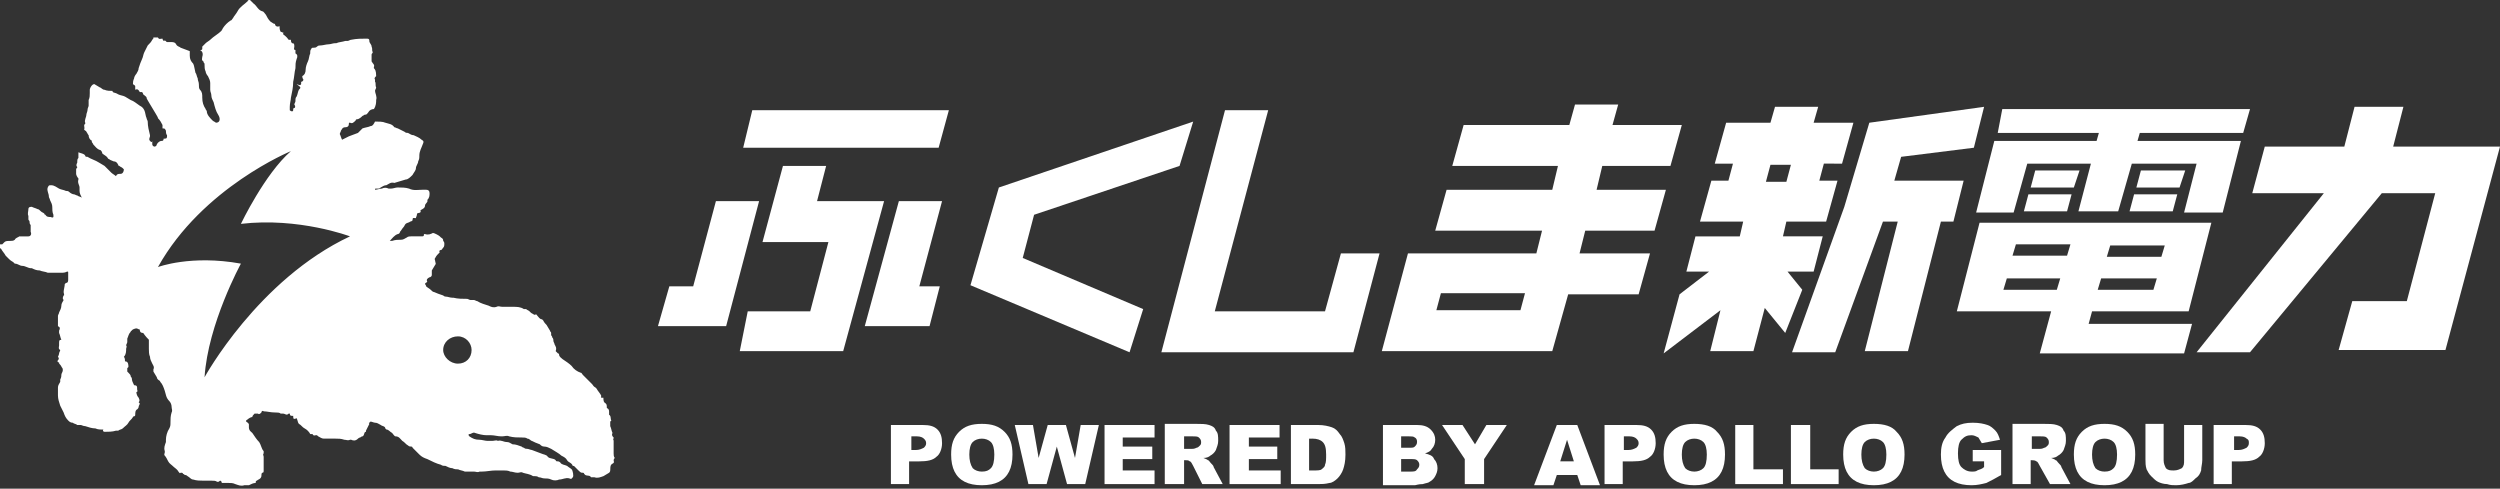
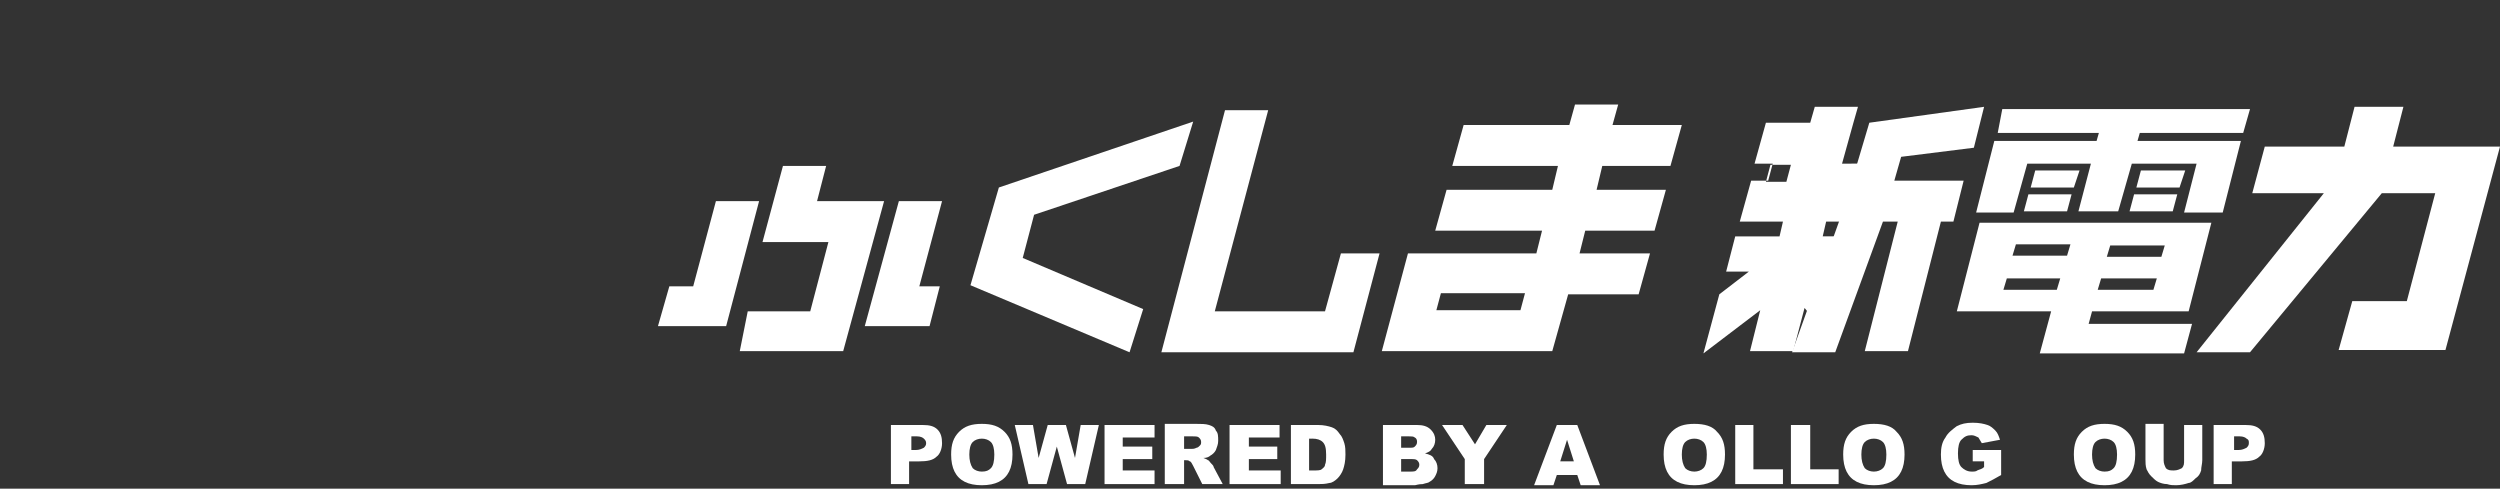
<svg xmlns="http://www.w3.org/2000/svg" version="1.1" id="レイヤー_1" x="0px" y="0px" viewBox="0 0 220 43" style="enable-background:new 0 0 220 43;" xml:space="preserve">
  <rect x="0" y="0" width="220" height="43" fill="#333333" stroke="none" />
  <style type="text/css">
	.st0{fill:#FFFFFF;}
</style>
  <g>
    <g>
-       <polygon class="st0" points="82.6,13 65.4,13 66.2,9.7 83.5,9.7   " />
      <polygon class="st0" points="182.5,16.5 178.7,16.5 179.1,15 183,15   " />
      <polygon class="st0" points="181.9,18.6 178.1,18.6 178.5,17.1 182.3,17.1   " />
      <polygon class="st0" points="191.8,16.5 188,16.5 188.4,15 192.3,15   " />
      <polygon class="st0" points="191.2,18.6 187.4,18.6 187.8,17.1 191.6,17.1   " />
      <polygon class="st0" points="77.8,17.7 71.9,17.7 72.7,14.6 68.9,14.6 67.1,21.3 72.9,21.3 71.3,27.4 65.8,27.4 65.1,30.9     74.2,30.9 74.2,30.9   " />
      <polygon class="st0" points="82.9,17.7 79.1,17.7 76.1,28.7 81.8,28.7 82.7,25.2 80.9,25.2   " />
      <polygon class="st0" points="103.8,14.6 105,10.7 87.9,16.5 85.4,25.1 99.4,31 100.6,27.2 90,22.7 91,18.9   " />
      <polygon class="st0" points="63,17.7 61,25.2 58.9,25.2 57.9,28.7 63.9,28.7 66.8,17.7   " />
      <polygon class="st0" points="118,22.3 116.6,27.4 106.9,27.4 111.6,9.7 107.8,9.7 102.2,31 119.1,31 121.4,22.3   " />
      <path class="st0" d="M147,14.6l1-3.6h-6.1l0.5-1.8h-3.8l-0.5,1.8h-9.3l-1,3.6h9.3l-0.5,2.1h-9.3l-1,3.6h9.4l-0.5,2H124h-0.1    l-2.3,8.6h0h15l1.4-5h6.2l1-3.6h-6.2l0.5-2h6.1l1-3.6h-6.1l0.5-2.1H147z M133.8,27.3h-7.4l0.4-1.5h7.4L133.8,27.3z" />
-       <path class="st0" d="M162.1,14.4l1-3.6h-3.5l0.4-1.4h-3.8l-0.4,1.4h-3.9l-1,3.6h1.6l-0.4,1.5h-1.5l-1,3.6h3.8l-0.3,1.3h-3.9    l-0.8,3.1h2l-2.6,2l-1.4,5.2l5-3.8l-0.9,3.6h3.8l1-3.8l1.8,2.2l1.5-3.8l-1.3-1.6h2.3l0.8-3.1h-3.5l0.3-1.3h3.5l1-3.6h-1.6l0.4-1.5    H162.1z M157.2,16h-1.8l0.4-1.5h1.8L157.2,16z" />
+       <path class="st0" d="M162.1,14.4l1-3.6l0.4-1.4h-3.8l-0.4,1.4h-3.9l-1,3.6h1.6l-0.4,1.5h-1.5l-1,3.6h3.8l-0.3,1.3h-3.9    l-0.8,3.1h2l-2.6,2l-1.4,5.2l5-3.8l-0.9,3.6h3.8l1-3.8l1.8,2.2l1.5-3.8l-1.3-1.6h2.3l0.8-3.1h-3.5l0.3-1.3h3.5l1-3.6h-1.6l0.4-1.5    H162.1z M157.2,16h-1.8l0.4-1.5h1.8L157.2,16z" />
      <path class="st0" d="M184.1,27.4h8.5l2-7.8h-20.4h0l-2,7.8h0h8.3l-1,3.7h12.7l0.7-2.6h-9.1L184.1,27.4z M189.5,25.5h-4.9l0.3-1    h4.9L189.5,25.5z M190.2,22.6h-4.8l0.3-1h4.8L190.2,22.6z M177.4,21.5h4.8l-0.3,1h-4.8L177.4,21.5z M176.3,25.5l0.3-1h4.7l-0.3,1    H176.3z" />
      <polygon class="st0" points="173.7,13 174.6,9.4 164.5,10.8 162.3,18.2 162.3,18.2 157.7,31 161.5,31 165.7,19.5 167,19.5     164.1,30.9 167.9,30.9 170.8,19.5 171.9,19.5 172.8,15.9 166.7,15.9 167.3,13.8   " />
      <polygon class="st0" points="219.9,12.9 210.6,12.9 211.5,9.4 207.2,9.4 206.3,12.9 199.3,12.9 198.2,17 204.5,17 193.3,31     198,31 209.6,17 214.3,17 211.8,26.5 207,26.5 205.8,30.8 215.2,30.8 215.2,30.8 220,12.9   " />
      <polygon class="st0" points="197.4,11.7 198,9.6 176.2,9.6 175.8,11.7 184.7,11.7 184.5,12.4 175.5,12.4 173.9,18.7 177.2,18.7     178.4,14.4 184,14.4 182.9,18.6 186.4,18.6 187.6,14.4 193.3,14.4 192.2,18.7 195.6,18.7 197.2,12.4 188.1,12.4 188.3,11.7   " />
    </g>
-     <path class="st0" d="M54,40.5c0-0.1,0.1-0.2,0.1-0.2C54,40.2,54,40,54,39.9c0-0.3,0-0.6,0-1c0,0,0-0.1,0-0.1c0-0.1-0.1-0.2,0-0.2   c0,0,0-0.1,0-0.1c-0.1-0.1-0.2-0.2-0.1-0.4c0,0,0,0,0,0c-0.1-0.2-0.1-0.4-0.2-0.6c0,0,0,0,0-0.1c0-0.1,0-0.2,0-0.3c0,0,0,0,0.1-0.1   c-0.1-0.1,0-0.4-0.2-0.5c0,0,0,0,0,0c0-0.1,0-0.1,0-0.2c0-0.2,0-0.3-0.2-0.4c0,0,0-0.1,0-0.1c0-0.1,0-0.2-0.1-0.3   c-0.2-0.1-0.2-0.3-0.2-0.5c-0.1,0-0.1,0-0.2,0c0,0,0-0.1,0-0.1c0,0,0-0.1,0-0.1c-0.1-0.2-0.3-0.4-0.4-0.6c0,0,0,0-0.1-0.1   c-0.2-0.1-0.2-0.2-0.3-0.3c0,0-0.1-0.1-0.1-0.1c-0.1-0.1-0.2-0.2-0.3-0.3c-0.1-0.1-0.3-0.3-0.4-0.4c-0.1-0.1-0.1-0.2-0.2-0.2   c-0.3-0.1-0.6-0.3-0.8-0.6c-0.2-0.2-0.5-0.4-0.8-0.6c-0.1-0.1-0.3-0.2-0.3-0.4c0,0,0-0.1-0.1-0.1C49,31,49,31,48.9,30.9   c0.1-0.3,0-0.4-0.1-0.6c0-0.1-0.1-0.2-0.1-0.3c0-0.1,0-0.2-0.1-0.3c0,0,0-0.1-0.1-0.2c0-0.1,0-0.1,0-0.2c0-0.1-0.1-0.1-0.1-0.2   c-0.1-0.2-0.2-0.3-0.3-0.5c-0.1-0.1-0.2-0.2-0.3-0.4c0,0-0.1-0.1-0.1-0.1c-0.2,0-0.3-0.2-0.4-0.3c-0.1-0.1-0.1-0.2-0.2-0.1   c0,0-0.1,0-0.1,0c-0.1-0.1-0.2-0.1-0.3-0.2c0,0-0.1-0.1-0.1-0.1c-0.1-0.1-0.2-0.1-0.3-0.2c0,0-0.1,0-0.2,0c-0.3-0.2-0.6-0.2-1-0.2   c-0.3,0-0.6,0-0.9,0c-0.2,0-0.3-0.1-0.5,0c-0.3,0.1-0.5,0-0.7-0.1c-0.3-0.1-0.7-0.2-1-0.4c-0.1,0-0.2-0.1-0.3-0.1   c-0.1,0-0.2,0-0.3,0c-0.1,0-0.2-0.1-0.3-0.1c-0.4,0-0.8,0-1.2-0.1c0,0-0.1,0-0.1,0c-0.2,0-0.4-0.1-0.6-0.1C39.1,26.1,39,26,39,26   c-0.3-0.1-0.6-0.2-0.8-0.3c-0.1,0-0.2-0.1-0.3-0.2c-0.1-0.1-0.3-0.2-0.4-0.3c0-0.1-0.1-0.2-0.1-0.2c0-0.1,0.1-0.1,0.2-0.2   c-0.1-0.2,0-0.3,0.2-0.4c0.1,0,0.2-0.1,0.2-0.2c0-0.2,0-0.3,0-0.4c0.1-0.2,0.2-0.3,0.3-0.5c0.1-0.1,0-0.2,0-0.3   c0-0.1-0.1-0.2,0-0.3c0.1-0.2,0.2-0.3,0.4-0.5c-0.1-0.1,0-0.2,0.1-0.2c0.1,0,0.1-0.1,0.2-0.2c0.1-0.1,0.1-0.2,0.1-0.4   c0-0.1-0.1-0.2-0.1-0.2c0-0.1,0-0.2-0.2-0.3c0,0-0.1-0.1-0.1-0.1c-0.1-0.1-0.5-0.3-0.6-0.3c-0.2,0.1-0.4,0.2-0.7,0.1   c-0.1,0-0.1,0-0.1,0.1c0,0.1-0.1,0.1-0.2,0.1c0,0-0.1,0-0.1,0h-0.5c-0.1,0-0.2,0-0.3,0c-0.1,0-0.3,0-0.4,0.1   c-0.2,0.1-0.3,0.2-0.5,0.2c-0.3,0-0.5,0-0.8,0.1c-0.1,0-0.2,0-0.2,0c0.2-0.2,0.4-0.5,0.7-0.6c0.1,0,0.2-0.1,0.2-0.2   c0.1-0.1,0.2-0.3,0.3-0.4c0.1-0.1,0.1-0.2,0.2-0.3c0.1-0.1,0.3-0.1,0.4-0.2c0.1,0,0.2-0.1,0.2-0.1c0-0.3,0.1-0.2,0.3-0.2   c0-0.1,0.1-0.2,0.1-0.4c0.1-0.1,0.4,0,0.3-0.3c0.2-0.1,0.4-0.2,0.4-0.4c0-0.2,0.3-0.3,0.2-0.5c0.2-0.2,0.2-0.4,0.2-0.6   c0-0.2-0.1-0.3-0.3-0.3c-0.1,0-0.2,0-0.3,0c-0.4,0-0.8,0.1-1.2-0.1c-0.3-0.1-0.7-0.1-1-0.1c-0.2,0-0.4,0.1-0.6,0.1   c-0.1,0-0.1,0-0.2,0c-0.2-0.1-0.4-0.1-0.6,0c-0.2,0-0.4,0.1-0.6,0.1c0-0.1,0-0.1,0.1-0.1c0.1,0,0.2,0,0.2,0c0.1,0,0.2-0.1,0.2-0.1   c0.2-0.1,0.3-0.2,0.5-0.2c0.2-0.1,0.4-0.3,0.7-0.2c0,0,0,0,0,0c0.3-0.1,0.7-0.2,1-0.3c0.2,0,0.4-0.2,0.6-0.4   c0.1-0.2,0.3-0.4,0.3-0.6c0-0.2,0.2-0.4,0.2-0.6c0.1-0.2,0.1-0.3,0.1-0.5c0-0.4,0.2-0.7,0.3-1c0.1-0.2,0.1-0.3-0.1-0.4   c-0.2-0.2-0.5-0.3-0.7-0.4c-0.2,0-0.3-0.1-0.5-0.2c-0.1,0-0.2,0-0.3-0.1c-0.2-0.1-0.4-0.2-0.6-0.3c-0.1,0-0.2-0.1-0.3-0.1   c-0.2-0.3-0.5-0.3-0.8-0.4c-0.2-0.1-0.6-0.1-0.9-0.1c-0.1,0.2-0.2,0.4-0.4,0.4c-0.2,0.1-0.4,0.1-0.7,0.2c0,0-0.1,0.1-0.1,0.1   c-0.1,0.1-0.2,0.2-0.3,0.3c-0.3,0.1-0.5,0.2-0.8,0.3c-0.2,0.1-0.4,0.2-0.6,0.3c-0.1-0.2-0.1-0.3-0.2-0.5c0-0.1,0.1-0.2,0.1-0.3   c0.1-0.1,0.1-0.3,0.4-0.3c0.2,0,0.3-0.1,0.3-0.3c0-0.1,0-0.1,0.1-0.1c0.2,0.1,0.3,0,0.5-0.2c0,0,0-0.1,0.1-0.1   c0.2,0,0.4-0.2,0.5-0.3c0.1,0,0.1-0.1,0.2-0.1c0.2,0,0.2-0.1,0.3-0.2c0.1-0.2,0.3-0.3,0.5-0.3c0.2-0.3,0.2-0.6,0.2-0.8   c0.1-0.3-0.1-0.6-0.1-0.8c0-0.1,0.1-0.2,0.1-0.3c-0.1-0.2,0-0.4-0.1-0.5c0,0,0-0.1,0-0.1c0,0,0-0.1,0-0.1c-0.1-0.1,0-0.2,0.1-0.3   C33.1,6.2,33,6.1,32.9,6c0,0,0-0.1,0-0.1c0.1-0.2-0.1-0.3-0.2-0.5c0-0.2,0-0.4,0-0.6c0-0.1,0.1-0.1,0.1-0.2c-0.1-0.2,0-0.3-0.1-0.5   c0-0.2-0.2-0.3-0.2-0.5c0-0.1,0-0.2-0.2-0.2c-0.5,0-0.9,0-1.4,0.1c-0.1,0-0.2,0.1-0.3,0.1c-0.1,0-0.2,0-0.2,0   c-0.3,0.1-0.6,0.1-0.8,0.2c0,0,0,0-0.1,0c-0.2,0-0.4,0.1-0.6,0.1c-0.2,0-0.5,0.1-0.7,0.1c-0.1,0-0.2,0-0.3,0.1   c-0.1,0.1-0.2,0.1-0.3,0.1c-0.1,0-0.2,0-0.2,0.1c-0.1,0.1-0.1,0.2-0.1,0.4c-0.1,0.2-0.1,0.5-0.2,0.7c-0.1,0.2-0.2,0.5-0.2,0.7   c0,0.3-0.1,0.5-0.3,0.6C26.6,6.9,26.7,7,26.7,7c0,0.1-0.1,0.2-0.2,0.2c0,0.1,0,0.2,0,0.2c-0.1,0.2-0.3,0-0.4,0   c0.4,0.3,0.4,0.3,0.2,0.5c-0.1,0.2-0.1,0.4-0.2,0.6C26,8.6,26,8.7,26,8.9c0,0.1-0.1,0.2-0.1,0.3c0.1,0.1,0.1,0.3,0,0.3   c-0.1,0-0.1,0.1-0.1,0.2c0,0.1-0.1,0.1-0.1,0.1c-0.1,0-0.2-0.1-0.2-0.1c0-0.1,0-0.2,0-0.3c0-0.3,0.1-0.6,0.1-0.8   c0.1-0.5,0.2-0.9,0.2-1.4c0,0,0,0,0,0c0.1-0.4,0.1-0.8,0.2-1.2c0-0.3,0-0.5,0.1-0.8c0.1-0.2,0.1-0.4-0.1-0.5c0-0.1,0-0.3,0-0.3   c-0.2,0-0.1-0.2-0.1-0.3c0-0.2,0-0.3-0.2-0.3c-0.1-0.1-0.1-0.2-0.1-0.3c0,0-0.2,0-0.2,0C25.2,3.2,25,3.1,24.9,3c0,0,0-0.1,0.1-0.1   c-0.1,0-0.2-0.1-0.3-0.1c-0.1-0.2-0.1-0.3-0.1-0.5c-0.2,0.1-0.4,0-0.4-0.2c-0.1,0-0.1,0-0.4-0.2c-0.2-0.2-0.3-0.4-0.4-0.6   C23.3,1.2,23.2,1,23.1,1c-0.4-0.1-0.5-0.5-0.8-0.7c-0.1-0.1-0.1-0.1-0.2-0.2C22.1,0.1,22,0,22,0c-0.1,0-0.2,0-0.2,0.1   c-0.3,0.3-0.7,0.5-0.9,0.9c-0.1,0.2-0.3,0.4-0.4,0.6c-0.1,0.1-0.1,0.2-0.2,0.2C20,2,19.8,2.2,19.6,2.5c0,0.1-0.1,0.1-0.1,0.2   c-0.3,0.3-0.7,0.5-1,0.8c-0.1,0.1-0.3,0.2-0.4,0.3c0,0,0,0-0.1,0.1c-0.1,0.1-0.1,0.1-0.2,0.2c0,0.1,0,0.1,0,0.2   c0,0.1-0.1,0.1-0.2,0.1c0.2,0.1,0.3,0.3,0.2,0.6c0,0.1-0.1,0.3,0.1,0.4c0,0,0,0.1,0.1,0.2c0,0,0,0.1,0,0.1c0,0.2,0,0.4,0.1,0.6   c0,0.1,0.1,0.3,0.2,0.4c0.1,0.2,0.2,0.4,0.2,0.6c0,0.2,0,0.4,0,0.6c0,0.2,0.1,0.3,0.1,0.5c0,0.2,0.1,0.4,0.2,0.6   c0.1,0.4,0.2,0.8,0.4,1.1c0.2,0.3,0.2,0.7-0.2,0.7c-0.1-0.1-0.2-0.1-0.3-0.2c-0.2-0.2-0.5-0.5-0.5-0.8c0-0.1-0.1-0.1-0.1-0.2   c-0.2-0.3-0.3-0.6-0.3-1c0-0.3,0-0.5-0.2-0.7c-0.1-0.1-0.1-0.3-0.1-0.5c0-0.2-0.1-0.3-0.1-0.5c-0.1-0.2-0.1-0.4-0.2-0.5   C17.1,6,17.1,5.8,17,5.6c0,0,0,0,0,0c-0.2-0.2-0.3-0.4-0.3-0.7c0-0.1,0-0.3,0-0.4c-0.3-0.1-0.5-0.2-0.8-0.3   c-0.1-0.1-0.3-0.1-0.4-0.3c-0.1-0.2-0.3-0.2-0.5-0.2c-0.1,0-0.2,0-0.3,0c-0.1,0-0.1-0.2-0.3-0.1c0,0-0.1-0.1-0.1-0.2   c-0.2,0-0.3,0.1-0.4-0.1h-0.4c0,0.1,0,0.1-0.1,0.2C13.3,3.7,13.2,3.8,13,4c-0.1,0.2-0.2,0.4-0.3,0.6c-0.1,0.2-0.1,0.4-0.2,0.6   c-0.1,0.2-0.2,0.5-0.3,0.8c0,0.2-0.1,0.3-0.2,0.5c-0.1,0.1-0.2,0.3-0.2,0.4c-0.1,0.2-0.1,0.4-0.1,0.5c0.1,0.1,0.2,0.1,0.2,0.2   c0,0.1,0,0.2,0,0.3c0.2-0.1,0.3,0,0.4,0.2c0.1,0,0.2,0,0.2,0c0.1,0.1,0.1,0.2,0.1,0.2c0.1,0.1,0.3,0.2,0.3,0.3   c0,0.1,0.1,0.2,0.2,0.4c0.1,0.2,0.2,0.3,0.3,0.5c0.1,0.2,0.2,0.3,0.3,0.5c0.1,0.2,0.2,0.3,0.2,0.4c0.2,0.2,0.3,0.4,0.4,0.6   c0,0,0,0.1,0,0.1v0.2c0.2,0,0.2,0,0.3,0.2c0,0.1,0,0.3,0.1,0.4c0,0.2,0,0.3-0.2,0.3c0,0,0,0-0.1,0c0,0.2-0.1,0.2-0.2,0.2   c-0.1,0-0.3,0.1-0.4,0.3c0,0.1-0.1,0.2-0.2,0.2c-0.1,0-0.2-0.1-0.2-0.2c0-0.1,0-0.2,0-0.3c0,0,0,0,0,0c0,0,0,0.1-0.1,0.1   c-0.2-0.2-0.2-0.2-0.1-0.5c0,0,0-0.1,0-0.1c-0.1-0.4-0.2-0.8-0.2-1.2c0-0.1-0.1-0.2-0.1-0.3c-0.1-0.2-0.1-0.5-0.2-0.7   c-0.1-0.2-0.2-0.3-0.4-0.4c-0.3-0.2-0.5-0.4-0.8-0.5c-0.2-0.1-0.3-0.2-0.5-0.3c-0.2-0.1-0.4-0.1-0.6-0.2C10.1,8.1,9.9,8.2,9.9,8   c-0.2,0-0.5,0-0.7-0.1C9,7.9,8.9,7.7,8.8,7.7C8.6,7.6,8.5,7.5,8.3,7.4c0,0-0.1,0-0.2,0.1C8,7.6,7.9,7.8,7.9,7.9c0,0.1,0,0.2,0,0.3   c0,0.2,0,0.4-0.1,0.6c0,0,0,0,0,0.1c0,0,0,0.1,0,0.1c0,0.1,0,0.2,0,0.3c0,0.1-0.1,0.2-0.1,0.4c0,0.1-0.1,0.3-0.1,0.4   c0,0.2-0.2,0.5-0.1,0.7c0,0,0,0.1,0,0.1c-0.2,0.1,0,0.3-0.1,0.5c0,0,0,0,0.1,0.1c0,0,0.1,0,0.1,0.1c0.1,0.1,0.1,0.2,0.2,0.3   c0,0.2,0.1,0.4,0.3,0.5c0,0,0,0,0,0c-0.1,0.1,0.1,0.2,0.1,0.3c0.2,0.2,0.3,0.4,0.6,0.5C8.9,13.2,9,13.4,9,13.5   c0.1,0.1,0.3,0.2,0.4,0.3c0.1,0.1,0.1,0.2,0.2,0.2c0.1,0.1,0.2,0.1,0.4,0.2c0.2,0,0.3,0.1,0.4,0.3c0,0,0,0.1,0.1,0.1   c0.1,0.1,0.2,0.1,0.3,0.2c0,0,0.1,0.1,0.1,0.1c0,0.2-0.1,0.4-0.3,0.4c-0.2,0-0.3,0-0.4,0.2c-0.1-0.1-0.3-0.2-0.4-0.3   c-0.1-0.1-0.3-0.3-0.4-0.4c-0.1-0.1-0.1-0.1-0.2-0.2c-0.2-0.1-0.3-0.2-0.5-0.3c-0.3-0.2-0.7-0.3-1-0.5c-0.1,0-0.2,0-0.2-0.1   c-0.1-0.2-0.4-0.2-0.6-0.3c0,0.1,0,0.2,0,0.3c0,0.1,0,0.2,0,0.2c-0.1,0.1-0.1,0.2-0.1,0.3c0,0,0,0.1,0,0.1c-0.1,0.2-0.1,0.3,0,0.4   c0,0.1-0.1,0.1-0.1,0.2c0,0.1,0,0.3,0,0.4c0,0.1,0.1,0.3,0.2,0.4c0,0,0,0.1,0,0.1c-0.1,0.3,0.1,0.5,0.1,0.7c0,0.1,0,0.2,0,0.3   c0,0.2,0.1,0.4,0.2,0.6c0,0,0,0,0,0c-0.1-0.1-0.3-0.1-0.4-0.2c-0.1,0-0.2-0.1-0.3-0.1c-0.1,0-0.3-0.1-0.4-0.2   c-0.1-0.1-0.2-0.1-0.3-0.1c-0.2-0.1-0.4-0.1-0.6-0.2c-0.2-0.1-0.4-0.3-0.7-0.3c-0.2,0-0.2,0-0.3,0.2c-0.1,0.3,0.1,0.5,0.1,0.8   c0,0.1,0.1,0.2,0.1,0.3c0.1,0.2,0.2,0.4,0.2,0.6c0,0.2,0,0.5,0.1,0.7c0,0,0,0.1,0,0.2c0,0-0.1,0.1-0.2,0c-0.2,0-0.4,0-0.5-0.2   c0,0-0.1,0-0.1-0.1c-0.1-0.1-0.2-0.1-0.3-0.2c-0.1-0.1-0.2-0.2-0.3-0.2c-0.2-0.1-0.3-0.1-0.5-0.2c-0.1,0-0.3,0-0.3,0.2   c0,0.2-0.1,0.4,0,0.6c0,0,0,0.1,0,0.1c0,0.1,0,0.2,0,0.2c0,0.1,0.1,0.1,0.1,0.2c0,0.1,0,0.2,0.1,0.3c0,0,0,0.2,0,0.2   c0,0.1,0,0.1,0,0.2c0,0.1,0,0.1,0,0.2c0.1,0.2,0,0.4-0.2,0.4c-0.2,0-0.4,0-0.6,0c-0.1,0-0.1,0-0.2,0c-0.1,0.1-0.3,0.1-0.4,0.3   c-0.1,0.1-0.3,0.1-0.4,0.1c0,0-0.1,0-0.1,0c-0.1,0-0.3,0-0.4,0.1c0,0-0.1,0.1-0.2,0.2c-0.1,0-0.2,0-0.3,0c0,0.2,0,0.3,0.2,0.4   c0,0,0,0,0,0c0.1,0.2,0.3,0.4,0.4,0.6c0,0,0.1,0.1,0.1,0.1c0.1,0.1,0.1,0.1,0.2,0.2C1,23,1.1,23,1.2,23.1c0,0,0.1,0.1,0.1,0.1   c0.3,0,0.4,0.2,0.7,0.2c0.2,0,0.5,0.2,0.7,0.2c0,0,0.1,0,0.1,0c0.2,0.1,0.4,0.2,0.7,0.2C3.7,23.9,4,23.9,4.2,24c0.2,0,0.5,0,0.7,0   c0.2,0,0.3,0,0.5,0c0.2,0,0.3,0,0.5-0.1c0.1,0,0.1,0,0.1,0.1c0,0.2,0,0.4,0,0.6c0,0.1,0,0.3-0.2,0.3c0,0-0.1,0.1-0.1,0.1   c0,0.2-0.1,0.5-0.1,0.7c0,0.1,0.1,0.3,0,0.3c-0.1,0.2-0.1,0.3,0,0.4c-0.1,0.2-0.2,0.3-0.2,0.5c0,0.2-0.1,0.4-0.2,0.6   c0,0.1-0.1,0.2-0.1,0.3c0,0.1,0,0.3,0,0.4c0,0.1,0,0.3,0,0.5c0,0,0,0,0,0c0.2,0.1,0.2,0.2,0.1,0.4c0,0,0,0.1,0,0.2   c0.1,0.2,0.1,0.4,0.2,0.6c-0.2,0-0.2,0.1-0.2,0.3c0,0.1,0,0.2,0,0.2c0,0.1-0.1,0.3,0.1,0.4c0,0.1-0.1,0.2-0.1,0.3   c0,0.1-0.1,0.3-0.1,0.3c0.1,0.1,0.1,0.2,0,0.3c-0.1,0.1,0,0.2,0.1,0.2c0,0.1,0,0.1,0.1,0.2c0.1,0.1,0.1,0.2,0.2,0.3   c0.1,0.3-0.1,0.4-0.1,0.6c0,0.1,0,0.2-0.1,0.4c0,0.1,0,0.1,0,0.2c-0.1,0.2-0.2,0.3-0.2,0.5c0,0.2,0,0.4,0,0.7   c0,0.3,0.1,0.6,0.2,0.9c0.1,0.2,0.2,0.4,0.3,0.6C5.7,36.6,5.8,36.8,6,37c0.1,0.1,0.2,0.2,0.4,0.2c0.1,0.1,0.3,0.1,0.4,0.2   c0.1,0,0.2,0,0.3,0c0.1,0,0.2,0.1,0.4,0.1c0.3,0.1,0.6,0.2,0.9,0.2c0.2,0.1,0.4,0.1,0.7,0.1C9,37.9,9.1,38,9.2,38   c0.3,0,0.7,0,1-0.1c0.1,0,0.1,0,0.2,0c0.1-0.1,0.3-0.1,0.4-0.2c0.2-0.2,0.4-0.3,0.5-0.5c0.1-0.2,0.3-0.3,0.4-0.5   c0-0.1,0.2,0,0.2-0.2c0-0.2,0-0.4,0.2-0.5c0.1-0.1,0.1-0.2,0.1-0.2c0-0.1,0.1-0.2,0.1-0.3c0,0-0.1-0.1-0.1-0.1   c0.1-0.1,0.1-0.2,0-0.4c-0.1-0.1-0.2-0.3-0.2-0.5c0.1,0,0.1-0.1,0.1-0.1c-0.1-0.2,0.1-0.5-0.3-0.5c0,0,0,0,0,0   c-0.1-0.2-0.2-0.4-0.2-0.6c0-0.1-0.1-0.1-0.1-0.2c0-0.1-0.1-0.2-0.2-0.3c0,0-0.1-0.1-0.1-0.1c0-0.1,0-0.2,0-0.3   c0,0,0.1-0.1,0.1-0.1c0-0.2,0-0.5-0.3-0.5c0-0.1,0-0.3-0.1-0.4c0,0,0,0,0,0c0.2-0.2,0.2-0.5,0.2-0.7c0-0.1,0.1-0.2,0-0.3   c0-0.1,0.1-0.2,0.1-0.3c0-0.1,0-0.2,0-0.3c0.1-0.2,0.1-0.4,0.3-0.6c0,0,0-0.1,0.1-0.1c0-0.1,0.3-0.2,0.4-0.2c0.1,0,0.2,0.1,0.3,0.1   c0,0.3,0.2,0.3,0.3,0.3c0.2,0.3,0.4,0.5,0.5,0.6c0,0.3,0,0.6,0,0.8c0,0.2,0,0.5,0.1,0.7c0,0.2,0.1,0.4,0.2,0.6   c0.1,0.2,0.2,0.3,0.1,0.5c0,0.1,0,0.1,0,0.2c0.1,0.2,0.2,0.3,0.3,0.5c0,0.1,0.1,0.2,0.1,0.2c0.1,0.1,0.2,0.1,0.2,0.2   c0.2,0.2,0.3,0.5,0.4,0.8c0.1,0.3,0.1,0.6,0.4,0.9c0.1,0.1,0.2,0.3,0.2,0.5c0,0.2,0.1,0.3,0,0.5c-0.1,0.3-0.1,0.6-0.1,0.9   c0,0.2,0,0.3-0.1,0.5c-0.2,0.3-0.3,0.7-0.3,1c0,0.1,0,0.2,0,0.2c-0.1,0.3-0.2,0.5-0.1,0.8c0,0,0,0.1,0,0.1c0,0.1-0.1,0.2,0,0.3   c0.1,0.1,0.2,0.3,0.3,0.5c0.1,0.2,0.3,0.3,0.5,0.5c0.1,0.1,0.3,0.2,0.4,0.4c0.1,0.1,0.1,0.2,0.2,0.1c0.1,0,0.2,0,0.2,0.1   c0.1,0,0.1,0.1,0.2,0.1c0.1,0,0.2,0.1,0.2,0.1c0.2,0.1,0.3,0.3,0.5,0.3c0.3,0.1,0.6,0.1,0.9,0.1c0.2,0,0.4,0,0.7,0   c0.2,0,0.4,0,0.5,0.1c0,0,0.1,0,0.1,0c0.1,0,0.1-0.1,0.2-0.1c0,0,0.1,0.1,0.1,0.1c0,0.1,0,0.1,0.1,0.1c0.2,0,0.4,0,0.5,0   c0.2,0,0.4,0,0.6,0.1c0.3,0.1,0.5,0.2,0.8,0.1c0.1,0,0.1,0,0.2,0c0.1,0,0.2,0,0.2,0c0.2-0.1,0.4-0.2,0.6-0.2c0-0.1,0-0.2,0.1-0.2   c0.1-0.1,0.2-0.1,0.3-0.2c0,0,0.1-0.1,0.1-0.2c0-0.1,0-0.3,0.1-0.3c0.1,0,0.1-0.1,0.1-0.2c0-0.2,0-0.3,0-0.5c0-0.2,0-0.3,0-0.5   c0-0.1,0-0.2,0-0.2c0-0.1-0.1-0.2,0-0.3c0,0,0-0.1,0-0.2c-0.2-0.2-0.2-0.5-0.4-0.8c-0.2-0.2-0.4-0.5-0.6-0.8   c-0.1-0.1-0.3-0.2-0.3-0.5c0-0.1,0-0.1,0-0.2c0-0.1,0-0.1-0.1-0.2c-0.2-0.1-0.2-0.2,0-0.3c0.1-0.1,0.3-0.2,0.4-0.2c0,0,0,0,0,0   c0-0.1,0.1-0.2,0.2-0.3c0.1,0,0.2,0,0.3,0c0.1,0.1,0.2,0,0.3-0.1c0-0.1,0.1-0.2,0.2-0.1c0.3,0,0.6,0.1,1,0.1c0.2,0,0.4,0,0.5,0.1   c0.1,0,0.1,0,0.2,0c0.2,0,0.3,0.2,0.5,0c0,0,0.1,0,0.1,0c0,0.2,0.1,0.2,0.3,0.2c0,0,0,0,0,0.1c0,0.2,0.1,0.2,0.3,0.1   c0.1,0.2,0.1,0.4,0.2,0.5c0.2,0.1,0.3,0.3,0.5,0.4c0.2,0.1,0.4,0.3,0.5,0.5c0.1,0,0.2,0,0.2,0c0.1,0.2,0.2,0.1,0.3,0.1   c0.1,0,0.1,0,0.2,0.1c0.2,0.1,0.3,0.2,0.5,0.2c0.1,0,0.1,0,0.2,0c0.3,0,0.5,0,0.8,0c0.3,0,0.5,0,0.8,0.1c0.2,0,0.3,0.1,0.5,0   c0,0,0,0,0.1,0c0.2,0.1,0.4,0.1,0.6-0.1c0,0,0.1-0.1,0.2-0.1c0,0,0.1-0.1,0.2-0.1c0.2-0.1,0.1-0.4,0.3-0.4c0,0,0-0.1,0-0.1   c0.1-0.2,0.2-0.4,0.3-0.6c0,0-0.1-0.1,0-0.1c0,0,0.1-0.1,0.1-0.1c0.1,0,0.3,0.1,0.4,0.1c0.2,0,0.3,0.1,0.5,0.2   c0.1,0.1,0.4,0.1,0.4,0.3c0,0,0.1,0.1,0.1,0.1c0.2,0,0.3,0.2,0.5,0.3c0.1,0.1,0.2,0.3,0.3,0.3c0.3,0,0.4,0.2,0.6,0.4   c0.2,0.1,0.3,0.3,0.5,0.4c0.1,0.1,0.2,0.1,0.3,0.1c0,0,0.1,0,0.1,0.1c0.2,0.2,0.4,0.4,0.6,0.6c0.2,0.2,0.4,0.3,0.7,0.4   c0.4,0.2,0.8,0.4,1.2,0.5c0.1,0.1,0.3,0.1,0.4,0.1c0.2,0.1,0.4,0.2,0.6,0.2c0.2,0.1,0.3,0.1,0.5,0.1c0.2,0.1,0.4,0.1,0.6,0.2   c0.3,0,0.5,0,0.8,0c0.2,0,0.3,0.1,0.5,0c0.1,0,0.2,0,0.2,0c0.4,0,0.8-0.1,1.2-0.1c0.1,0,0.3,0,0.4,0c0.1,0,0.2,0,0.3,0   c0.2,0,0.4,0,0.6,0.1c0.2,0,0.4,0.1,0.6,0.1c0,0,0,0,0.1,0c0.1,0,0.3-0.1,0.4,0c0.3,0.1,0.6,0.1,0.9,0.3c0,0,0,0,0.1,0   c0.1,0,0.3,0,0.4,0.1c0.2,0,0.3,0.1,0.5,0.1c0.2,0,0.4,0,0.6,0.1c0.2,0.1,0.5,0.1,0.7,0c0.3,0,0.6-0.2,0.9-0.1   c0.2,0.1,0.2,0,0.3-0.1c0.1-0.1,0-0.6-0.1-0.7c-0.1-0.1-0.3-0.2-0.4-0.3c-0.2-0.1-0.5-0.1-0.6-0.3c0,0-0.1-0.1-0.2-0.1   c-0.1,0-0.2,0-0.2-0.1c-0.2-0.2-0.5-0.1-0.7-0.3c-0.1-0.2-0.4-0.2-0.6-0.3c-0.3-0.1-0.5-0.2-0.8-0.3c-0.1,0-0.3-0.1-0.4-0.1   c-0.1,0-0.2,0-0.3-0.1c0,0-0.1,0-0.2-0.1c-0.3-0.1-0.5-0.2-0.8-0.2c-0.2-0.1-0.3-0.2-0.5-0.2c-0.3,0-0.5-0.2-0.8-0.1   c-0.1-0.1-0.3,0-0.5,0c-0.1,0-0.2,0-0.4,0c-0.2,0-0.5-0.1-0.7-0.1c-0.4,0-0.6-0.1-0.9-0.3c-0.1-0.1-0.1-0.2,0-0.2   c0.2,0,0.3-0.2,0.5-0.1c0.3,0.1,0.7,0.2,1,0.2c0.1,0,0.3,0,0.4,0c0.3,0,0.6,0.1,0.9,0.1c0,0,0.1,0,0.1,0c0.2,0,0.4-0.1,0.6,0   c0.4,0.1,0.7,0.1,1.1,0.1c0.2,0,0.4,0,0.5,0.1c0.2,0,0.3,0.2,0.4,0.2c0.2,0.1,0.4,0.2,0.7,0.3c0.1,0.1,0.2,0.2,0.4,0.2   c0.2,0,0.4,0.1,0.6,0.2c0.3,0.2,0.7,0.4,0.9,0.6c0.2,0.1,0.4,0.2,0.5,0.4c0.1,0.2,0.4,0.2,0.5,0.5c0,0,0,0,0.1,0   c0.1,0.1,0.3,0.3,0.4,0.4c0.1,0.1,0.2,0.2,0.3,0.2c0.1,0,0.2,0,0.2,0.1c0,0,0.1,0.1,0.1,0.1c0.2,0.1,0.4,0,0.5,0.2c0,0,0.1,0,0.2,0   c0,0,0.1,0,0.1,0c0.3,0.1,0.5,0,0.8-0.1c0.2-0.1,0.3-0.2,0.5-0.3c0.1-0.1,0.1-0.2,0.1-0.3c0-0.2,0-0.4,0.2-0.5   C54.1,40.7,54,40.6,54,40.5z M18,33.2c0.3-4.7,3.2-10,3.2-10c-4.4-0.8-7.3,0.3-7.3,0.3c3.9-7,11.7-10.2,11.7-10.2   c-2.3,2-4.4,6.4-4.4,6.4c5.1-0.6,9.6,1.1,9.6,1.1C22.7,24.6,18,33.2,18,33.2z M40.3,32c-0.7,0-1.3-0.6-1.3-1.2   c0-0.7,0.6-1.2,1.3-1.2c0.7,0,1.2,0.6,1.2,1.2C41.5,31.5,41,32,40.3,32z" />
    <g>
      <path class="st0" d="M78.5,37.4h2.7c0.6,0,1,0.1,1.3,0.4c0.3,0.3,0.4,0.7,0.4,1.2c0,0.5-0.2,1-0.5,1.2c-0.3,0.3-0.8,0.4-1.5,0.4    h-0.9v2h-1.6V37.4z M80.2,39.6h0.4c0.3,0,0.5-0.1,0.7-0.2c0.1-0.1,0.2-0.2,0.2-0.4c0-0.2-0.1-0.3-0.2-0.4    c-0.1-0.1-0.3-0.2-0.6-0.2h-0.5V39.6z" />
      <path class="st0" d="M83.7,40c0-0.9,0.2-1.5,0.7-2c0.5-0.5,1.1-0.7,2-0.7c0.9,0,1.5,0.2,2,0.7c0.5,0.5,0.7,1.1,0.7,2    c0,0.6-0.1,1.1-0.3,1.5c-0.2,0.4-0.5,0.7-0.9,0.9c-0.4,0.2-0.9,0.3-1.5,0.3c-0.6,0-1.1-0.1-1.5-0.3c-0.4-0.2-0.7-0.5-0.9-0.9    C83.8,41.1,83.7,40.6,83.7,40 M85.3,40c0,0.5,0.1,0.9,0.3,1.2c0.2,0.2,0.5,0.3,0.8,0.3c0.4,0,0.6-0.1,0.8-0.3    c0.2-0.2,0.3-0.6,0.3-1.2c0-0.5-0.1-0.9-0.3-1.1c-0.2-0.2-0.5-0.3-0.8-0.3c-0.3,0-0.6,0.1-0.8,0.3C85.4,39.1,85.3,39.5,85.3,40" />
      <polygon class="st0" points="89.3,37.4 90.9,37.4 91.4,40.3 92.2,37.4 93.8,37.4 94.6,40.3 95.1,37.4 96.7,37.4 95.5,42.6     93.9,42.6 93,39.3 92.1,42.6 90.5,42.6   " />
      <polygon class="st0" points="97.2,37.4 101.6,37.4 101.6,38.5 98.8,38.5 98.8,39.3 101.4,39.3 101.4,40.4 98.8,40.4 98.8,41.4     101.6,41.4 101.6,42.6 97.2,42.6   " />
      <path class="st0" d="M102.5,42.6v-5.3h2.7c0.5,0,0.9,0,1.2,0.1c0.3,0.1,0.5,0.2,0.6,0.5c0.2,0.2,0.2,0.5,0.2,0.9    c0,0.3-0.1,0.5-0.2,0.8c-0.1,0.2-0.3,0.4-0.5,0.5c-0.1,0.1-0.3,0.2-0.6,0.2c0.2,0.1,0.3,0.1,0.4,0.2c0.1,0,0.1,0.1,0.3,0.3    c0.1,0.1,0.2,0.2,0.2,0.3l0.8,1.5h-1.8L105,41c-0.1-0.2-0.2-0.4-0.3-0.4c-0.1-0.1-0.2-0.1-0.4-0.1h-0.1v2.1H102.5z M104.2,39.5    h0.7c0.1,0,0.2,0,0.4-0.1c0.1,0,0.2-0.1,0.3-0.2c0.1-0.1,0.1-0.2,0.1-0.3c0-0.2-0.1-0.3-0.2-0.4c-0.1-0.1-0.3-0.1-0.6-0.1h-0.7    V39.5z" />
      <polygon class="st0" points="108.2,37.4 112.6,37.4 112.6,38.5 109.9,38.5 109.9,39.3 112.4,39.3 112.4,40.4 109.9,40.4     109.9,41.4 112.7,41.4 112.7,42.6 108.2,42.6   " />
      <path class="st0" d="M113.6,37.4h2.4c0.5,0,0.9,0.1,1.2,0.2c0.3,0.1,0.5,0.3,0.7,0.6c0.2,0.2,0.3,0.5,0.4,0.8    c0.1,0.3,0.1,0.7,0.1,1c0,0.6-0.1,1-0.2,1.3c-0.1,0.3-0.3,0.6-0.5,0.8c-0.2,0.2-0.5,0.4-0.7,0.4c-0.4,0.1-0.7,0.1-1,0.1h-2.4V37.4    z M115.2,38.5v2.9h0.4c0.3,0,0.6,0,0.7-0.1c0.1-0.1,0.3-0.2,0.3-0.4c0.1-0.2,0.1-0.5,0.1-0.9c0-0.6-0.1-0.9-0.3-1.1    c-0.2-0.2-0.5-0.3-0.9-0.3H115.2z" />
      <path class="st0" d="M121.7,37.4h3c0.5,0,0.9,0.1,1.2,0.4c0.3,0.3,0.4,0.6,0.4,0.9c0,0.3-0.1,0.6-0.3,0.8    c-0.1,0.2-0.3,0.3-0.6,0.4c0.4,0.1,0.7,0.2,0.8,0.5c0.2,0.2,0.3,0.5,0.3,0.8c0,0.3-0.1,0.5-0.2,0.7c-0.1,0.2-0.3,0.4-0.5,0.5    c-0.1,0.1-0.3,0.1-0.6,0.2c-0.4,0-0.6,0.1-0.7,0.1h-2.8V37.4z M123.3,39.4h0.7c0.3,0,0.4,0,0.5-0.1c0.1-0.1,0.2-0.2,0.2-0.4    c0-0.1,0-0.3-0.2-0.4c-0.1-0.1-0.3-0.1-0.5-0.1h-0.7V39.4z M123.3,41.5h0.8c0.3,0,0.5,0,0.6-0.2c0.1-0.1,0.2-0.2,0.2-0.4    c0-0.2-0.1-0.3-0.2-0.4c-0.1-0.1-0.3-0.1-0.6-0.1h-0.8V41.5z" />
      <polygon class="st0" points="126.9,37.4 128.7,37.4 129.8,39.1 130.8,37.4 132.6,37.4 130.6,40.4 130.6,42.6 128.9,42.6     128.9,40.4   " />
      <path class="st0" d="M138.8,41.8H137l-0.3,0.9h-1.7l2-5.3h1.8l2,5.3h-1.7L138.8,41.8z M138.5,40.6l-0.6-1.9l-0.6,1.9H138.5z" />
-       <path class="st0" d="M141.3,37.4h2.7c0.6,0,1,0.1,1.3,0.4c0.3,0.3,0.4,0.7,0.4,1.2c0,0.5-0.2,1-0.5,1.2c-0.3,0.3-0.8,0.4-1.5,0.4    h-0.9v2h-1.6V37.4z M142.9,39.6h0.4c0.3,0,0.5-0.1,0.7-0.2c0.1-0.1,0.2-0.2,0.2-0.4c0-0.2-0.1-0.3-0.2-0.4    c-0.1-0.1-0.3-0.2-0.6-0.2h-0.5V39.6z" />
      <path class="st0" d="M146.4,40c0-0.9,0.2-1.5,0.7-2c0.5-0.5,1.1-0.7,2-0.7c0.9,0,1.6,0.2,2,0.7c0.5,0.5,0.7,1.1,0.7,2    c0,0.6-0.1,1.1-0.3,1.5c-0.2,0.4-0.5,0.7-0.9,0.9c-0.4,0.2-0.9,0.3-1.5,0.3c-0.6,0-1.1-0.1-1.5-0.3c-0.4-0.2-0.7-0.5-0.9-0.9    C146.5,41.1,146.4,40.6,146.4,40 M148,40c0,0.5,0.1,0.9,0.3,1.2c0.2,0.2,0.5,0.3,0.8,0.3c0.3,0,0.6-0.1,0.8-0.3    c0.2-0.2,0.3-0.6,0.3-1.2c0-0.5-0.1-0.9-0.3-1.1c-0.2-0.2-0.5-0.3-0.8-0.3c-0.3,0-0.6,0.1-0.8,0.3C148.1,39.1,148,39.5,148,40" />
      <polygon class="st0" points="152.7,37.4 154.3,37.4 154.3,41.3 156.9,41.3 156.9,42.6 152.7,42.6   " />
      <polygon class="st0" points="157.6,37.4 159.3,37.4 159.3,41.3 161.8,41.3 161.8,42.6 157.6,42.6   " />
      <path class="st0" d="M162.2,40c0-0.9,0.2-1.5,0.7-2c0.5-0.5,1.1-0.7,2-0.7c0.9,0,1.6,0.2,2,0.7c0.5,0.5,0.7,1.1,0.7,2    c0,0.6-0.1,1.1-0.3,1.5c-0.2,0.4-0.5,0.7-0.9,0.9c-0.4,0.2-0.9,0.3-1.5,0.3c-0.6,0-1.1-0.1-1.5-0.3c-0.4-0.2-0.7-0.5-0.9-0.9    C162.3,41.1,162.2,40.6,162.2,40 M163.8,40c0,0.5,0.1,0.9,0.3,1.2c0.2,0.2,0.5,0.3,0.8,0.3c0.3,0,0.6-0.1,0.8-0.3    c0.2-0.2,0.3-0.6,0.3-1.2c0-0.5-0.1-0.9-0.3-1.1c-0.2-0.2-0.5-0.3-0.8-0.3c-0.3,0-0.6,0.1-0.8,0.3C163.9,39.1,163.8,39.5,163.8,40    " />
      <path class="st0" d="M173.6,40.7v-1.1h2.5v2.2c-0.5,0.3-0.9,0.5-1.3,0.7c-0.4,0.1-0.8,0.2-1.3,0.2c-0.6,0-1.1-0.1-1.5-0.3    c-0.4-0.2-0.7-0.5-0.9-0.9c-0.2-0.4-0.3-0.9-0.3-1.5c0-0.6,0.1-1.1,0.4-1.5c0.2-0.4,0.6-0.7,1-1c0.4-0.2,0.8-0.3,1.4-0.3    c0.6,0,1,0.1,1.3,0.2c0.3,0.1,0.5,0.3,0.7,0.5c0.2,0.2,0.3,0.5,0.4,0.8l-1.6,0.3c-0.1-0.2-0.2-0.3-0.3-0.5    c-0.2-0.1-0.4-0.2-0.6-0.2c-0.4,0-0.6,0.1-0.9,0.4c-0.2,0.2-0.3,0.6-0.3,1.2c0,0.6,0.1,1,0.3,1.2c0.2,0.2,0.5,0.4,0.9,0.4    c0.2,0,0.4,0,0.5-0.1c0.2-0.1,0.4-0.1,0.6-0.3v-0.5H173.6z" />
-       <path class="st0" d="M177.1,42.6v-5.3h2.7c0.5,0,0.9,0,1.2,0.1c0.3,0.1,0.5,0.2,0.6,0.5c0.2,0.2,0.2,0.5,0.2,0.9    c0,0.3-0.1,0.5-0.2,0.8c-0.1,0.2-0.3,0.4-0.5,0.5c-0.1,0.1-0.3,0.2-0.6,0.2c0.2,0.1,0.3,0.1,0.4,0.2c0.1,0,0.1,0.1,0.3,0.3    c0.1,0.1,0.2,0.2,0.2,0.3l0.8,1.5h-1.8l-0.9-1.6c-0.1-0.2-0.2-0.4-0.3-0.4c-0.1-0.1-0.3-0.1-0.4-0.1h-0.1v2.1H177.1z M178.8,39.5    h0.7c0.1,0,0.2,0,0.4-0.1c0.1,0,0.2-0.1,0.3-0.2c0.1-0.1,0.1-0.2,0.1-0.3c0-0.2-0.1-0.3-0.2-0.4c-0.1-0.1-0.3-0.1-0.6-0.1h-0.7    V39.5z" />
      <path class="st0" d="M182.5,40c0-0.9,0.2-1.5,0.7-2c0.5-0.5,1.1-0.7,2-0.7c0.9,0,1.5,0.2,2,0.7c0.5,0.5,0.7,1.1,0.7,2    c0,0.6-0.1,1.1-0.3,1.5c-0.2,0.4-0.5,0.7-0.9,0.9c-0.4,0.2-0.9,0.3-1.5,0.3c-0.6,0-1.1-0.1-1.5-0.3c-0.4-0.2-0.7-0.5-0.9-0.9    C182.6,41.1,182.5,40.6,182.5,40 M184.1,40c0,0.5,0.1,0.9,0.3,1.2c0.2,0.2,0.5,0.3,0.8,0.3c0.4,0,0.6-0.1,0.8-0.3    c0.2-0.2,0.3-0.6,0.3-1.2c0-0.5-0.1-0.9-0.3-1.1c-0.2-0.2-0.5-0.3-0.8-0.3c-0.3,0-0.6,0.1-0.8,0.3C184.2,39.1,184.1,39.5,184.1,40    " />
      <path class="st0" d="M192.2,37.4h1.6v3.1c0,0.3-0.1,0.6-0.1,0.9c-0.1,0.3-0.2,0.5-0.5,0.7c-0.2,0.2-0.4,0.4-0.6,0.4    c-0.3,0.1-0.7,0.2-1.1,0.2c-0.3,0-0.5,0-0.8-0.1c-0.3,0-0.6-0.1-0.8-0.2c-0.2-0.1-0.4-0.3-0.6-0.5c-0.2-0.2-0.3-0.4-0.4-0.6    c-0.1-0.3-0.1-0.6-0.1-0.9v-3.1h1.6v3.2c0,0.3,0.1,0.5,0.2,0.7c0.2,0.2,0.4,0.2,0.7,0.2c0.3,0,0.5-0.1,0.7-0.2    c0.2-0.2,0.2-0.4,0.2-0.7V37.4z" />
      <path class="st0" d="M194.9,37.4h2.7c0.6,0,1,0.1,1.3,0.4c0.3,0.3,0.4,0.7,0.4,1.2c0,0.5-0.2,1-0.5,1.2c-0.3,0.3-0.8,0.4-1.5,0.4    h-0.9v2h-1.6V37.4z M196.6,39.6h0.4c0.3,0,0.5-0.1,0.7-0.2c0.1-0.1,0.2-0.2,0.2-0.4c0-0.2,0-0.3-0.2-0.4c-0.1-0.1-0.3-0.2-0.6-0.2    h-0.5V39.6z" />
    </g>
  </g>
</svg>